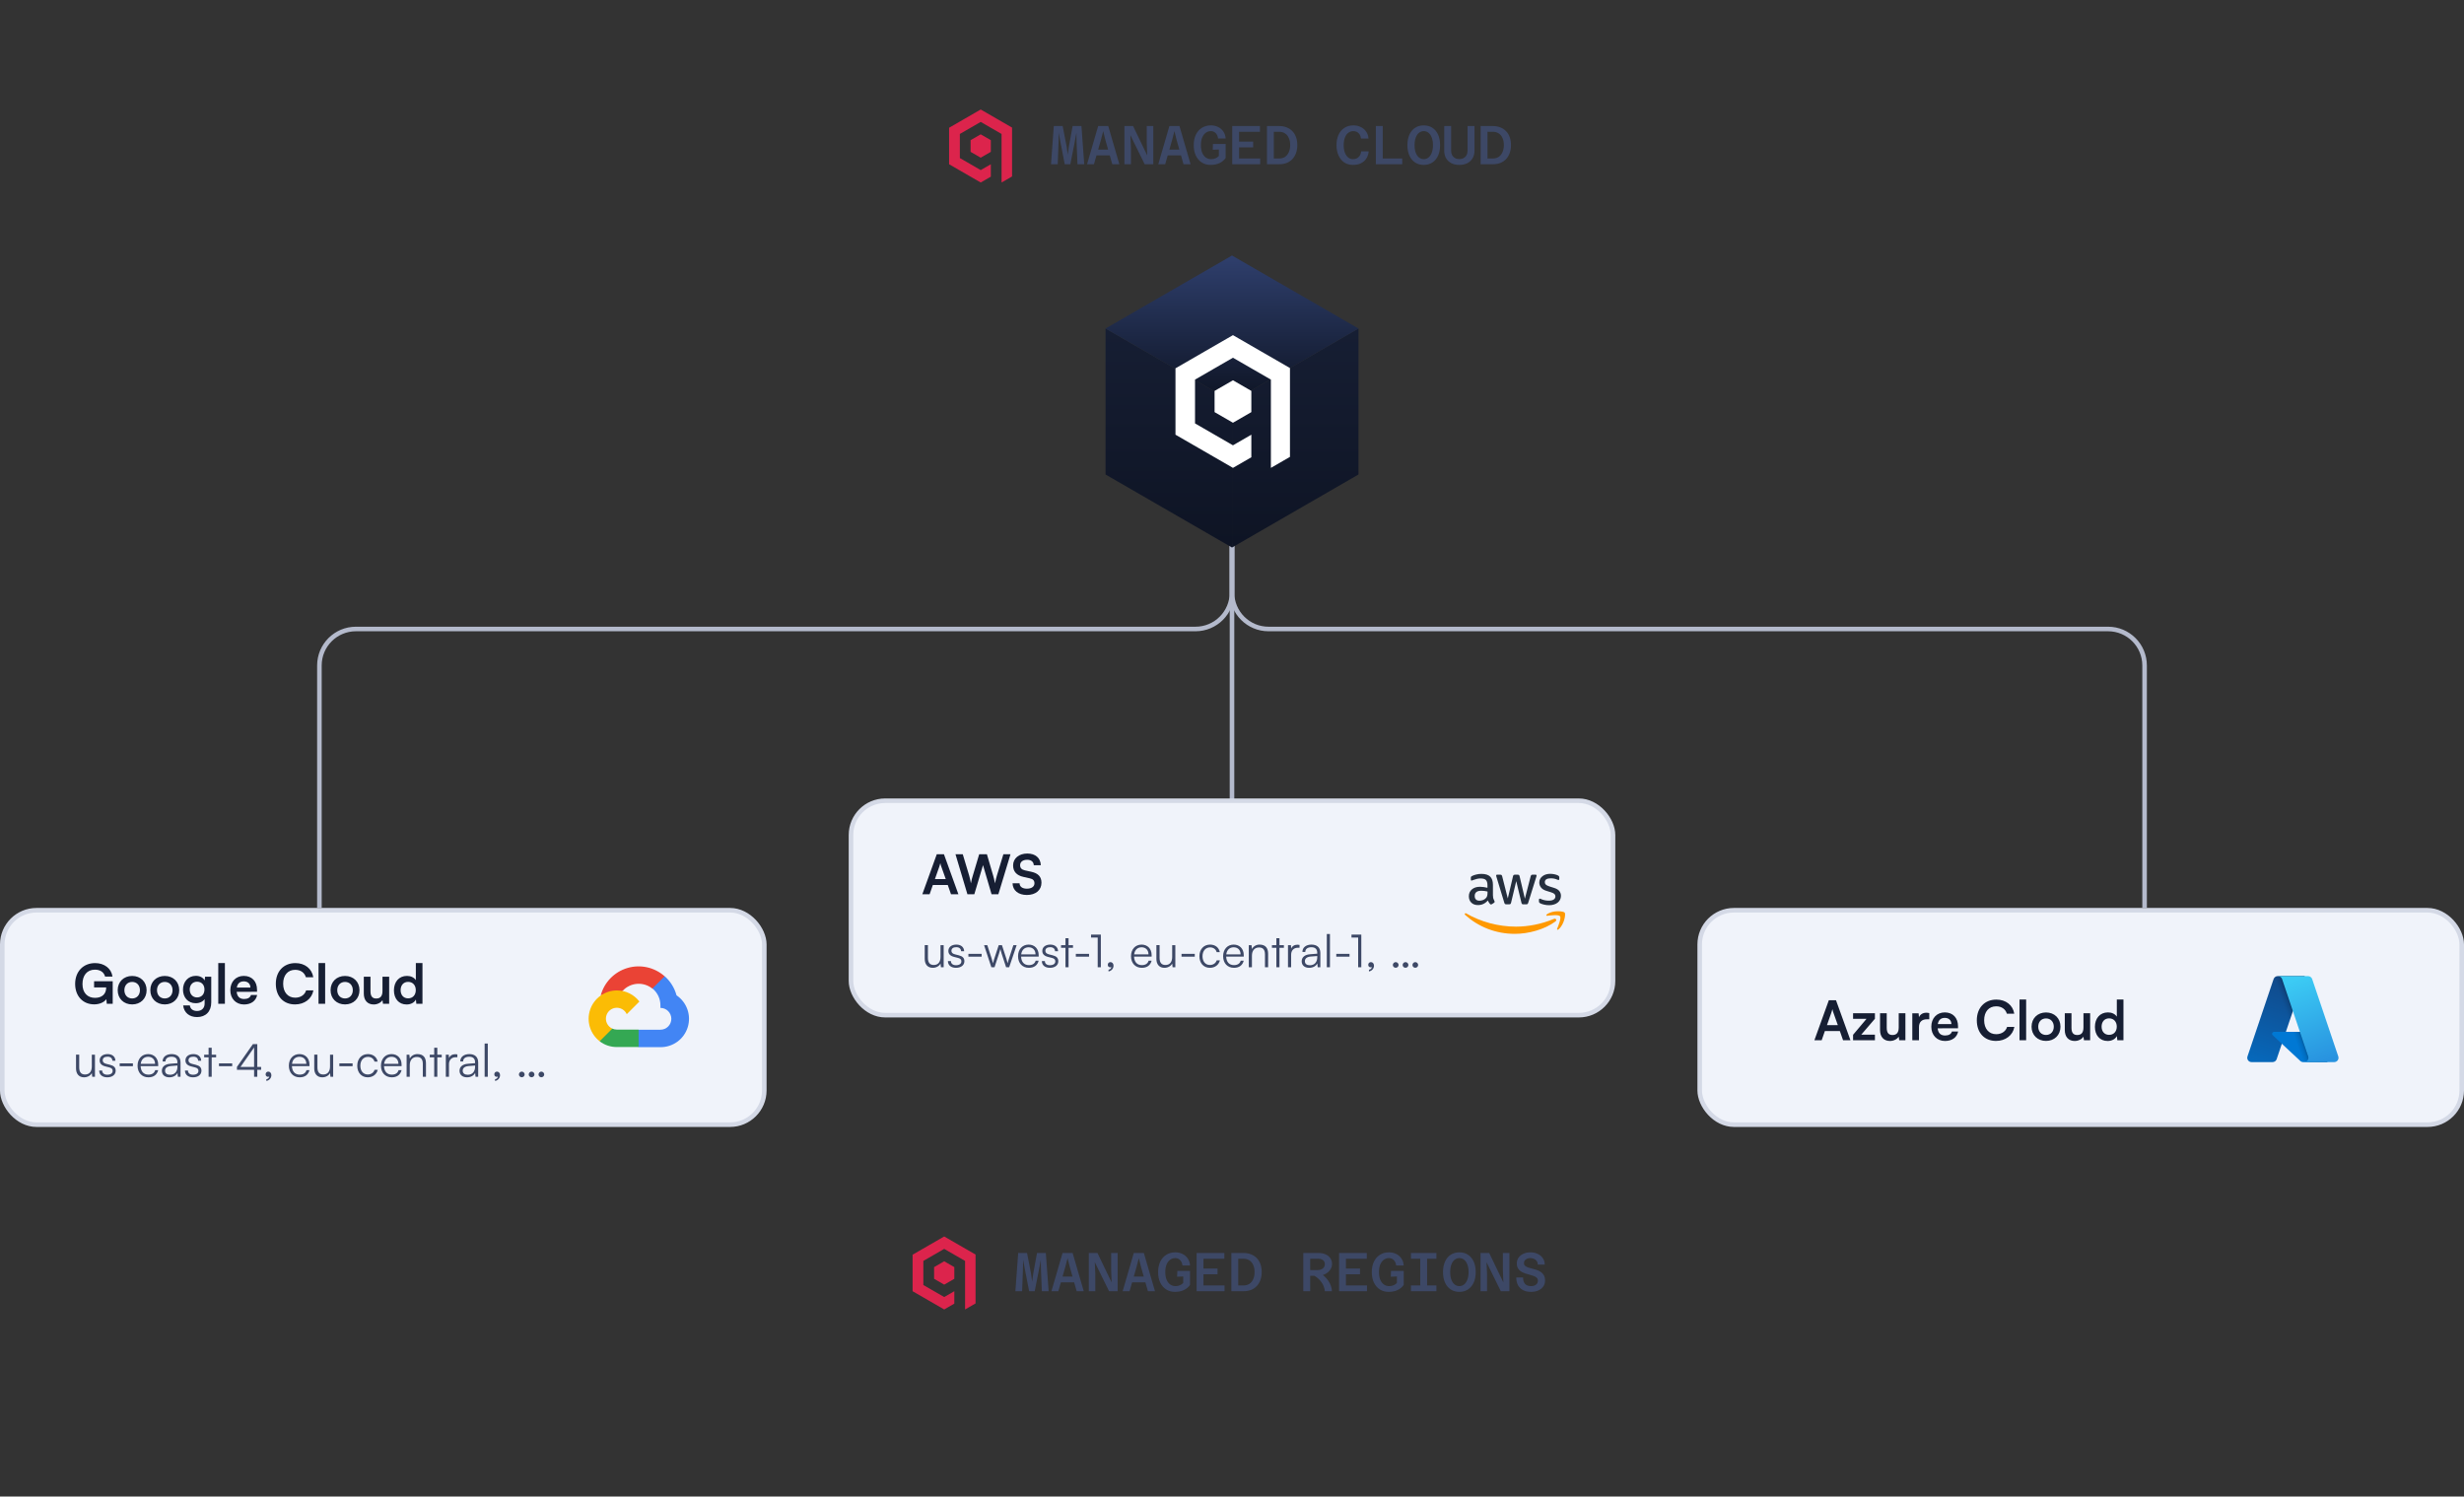
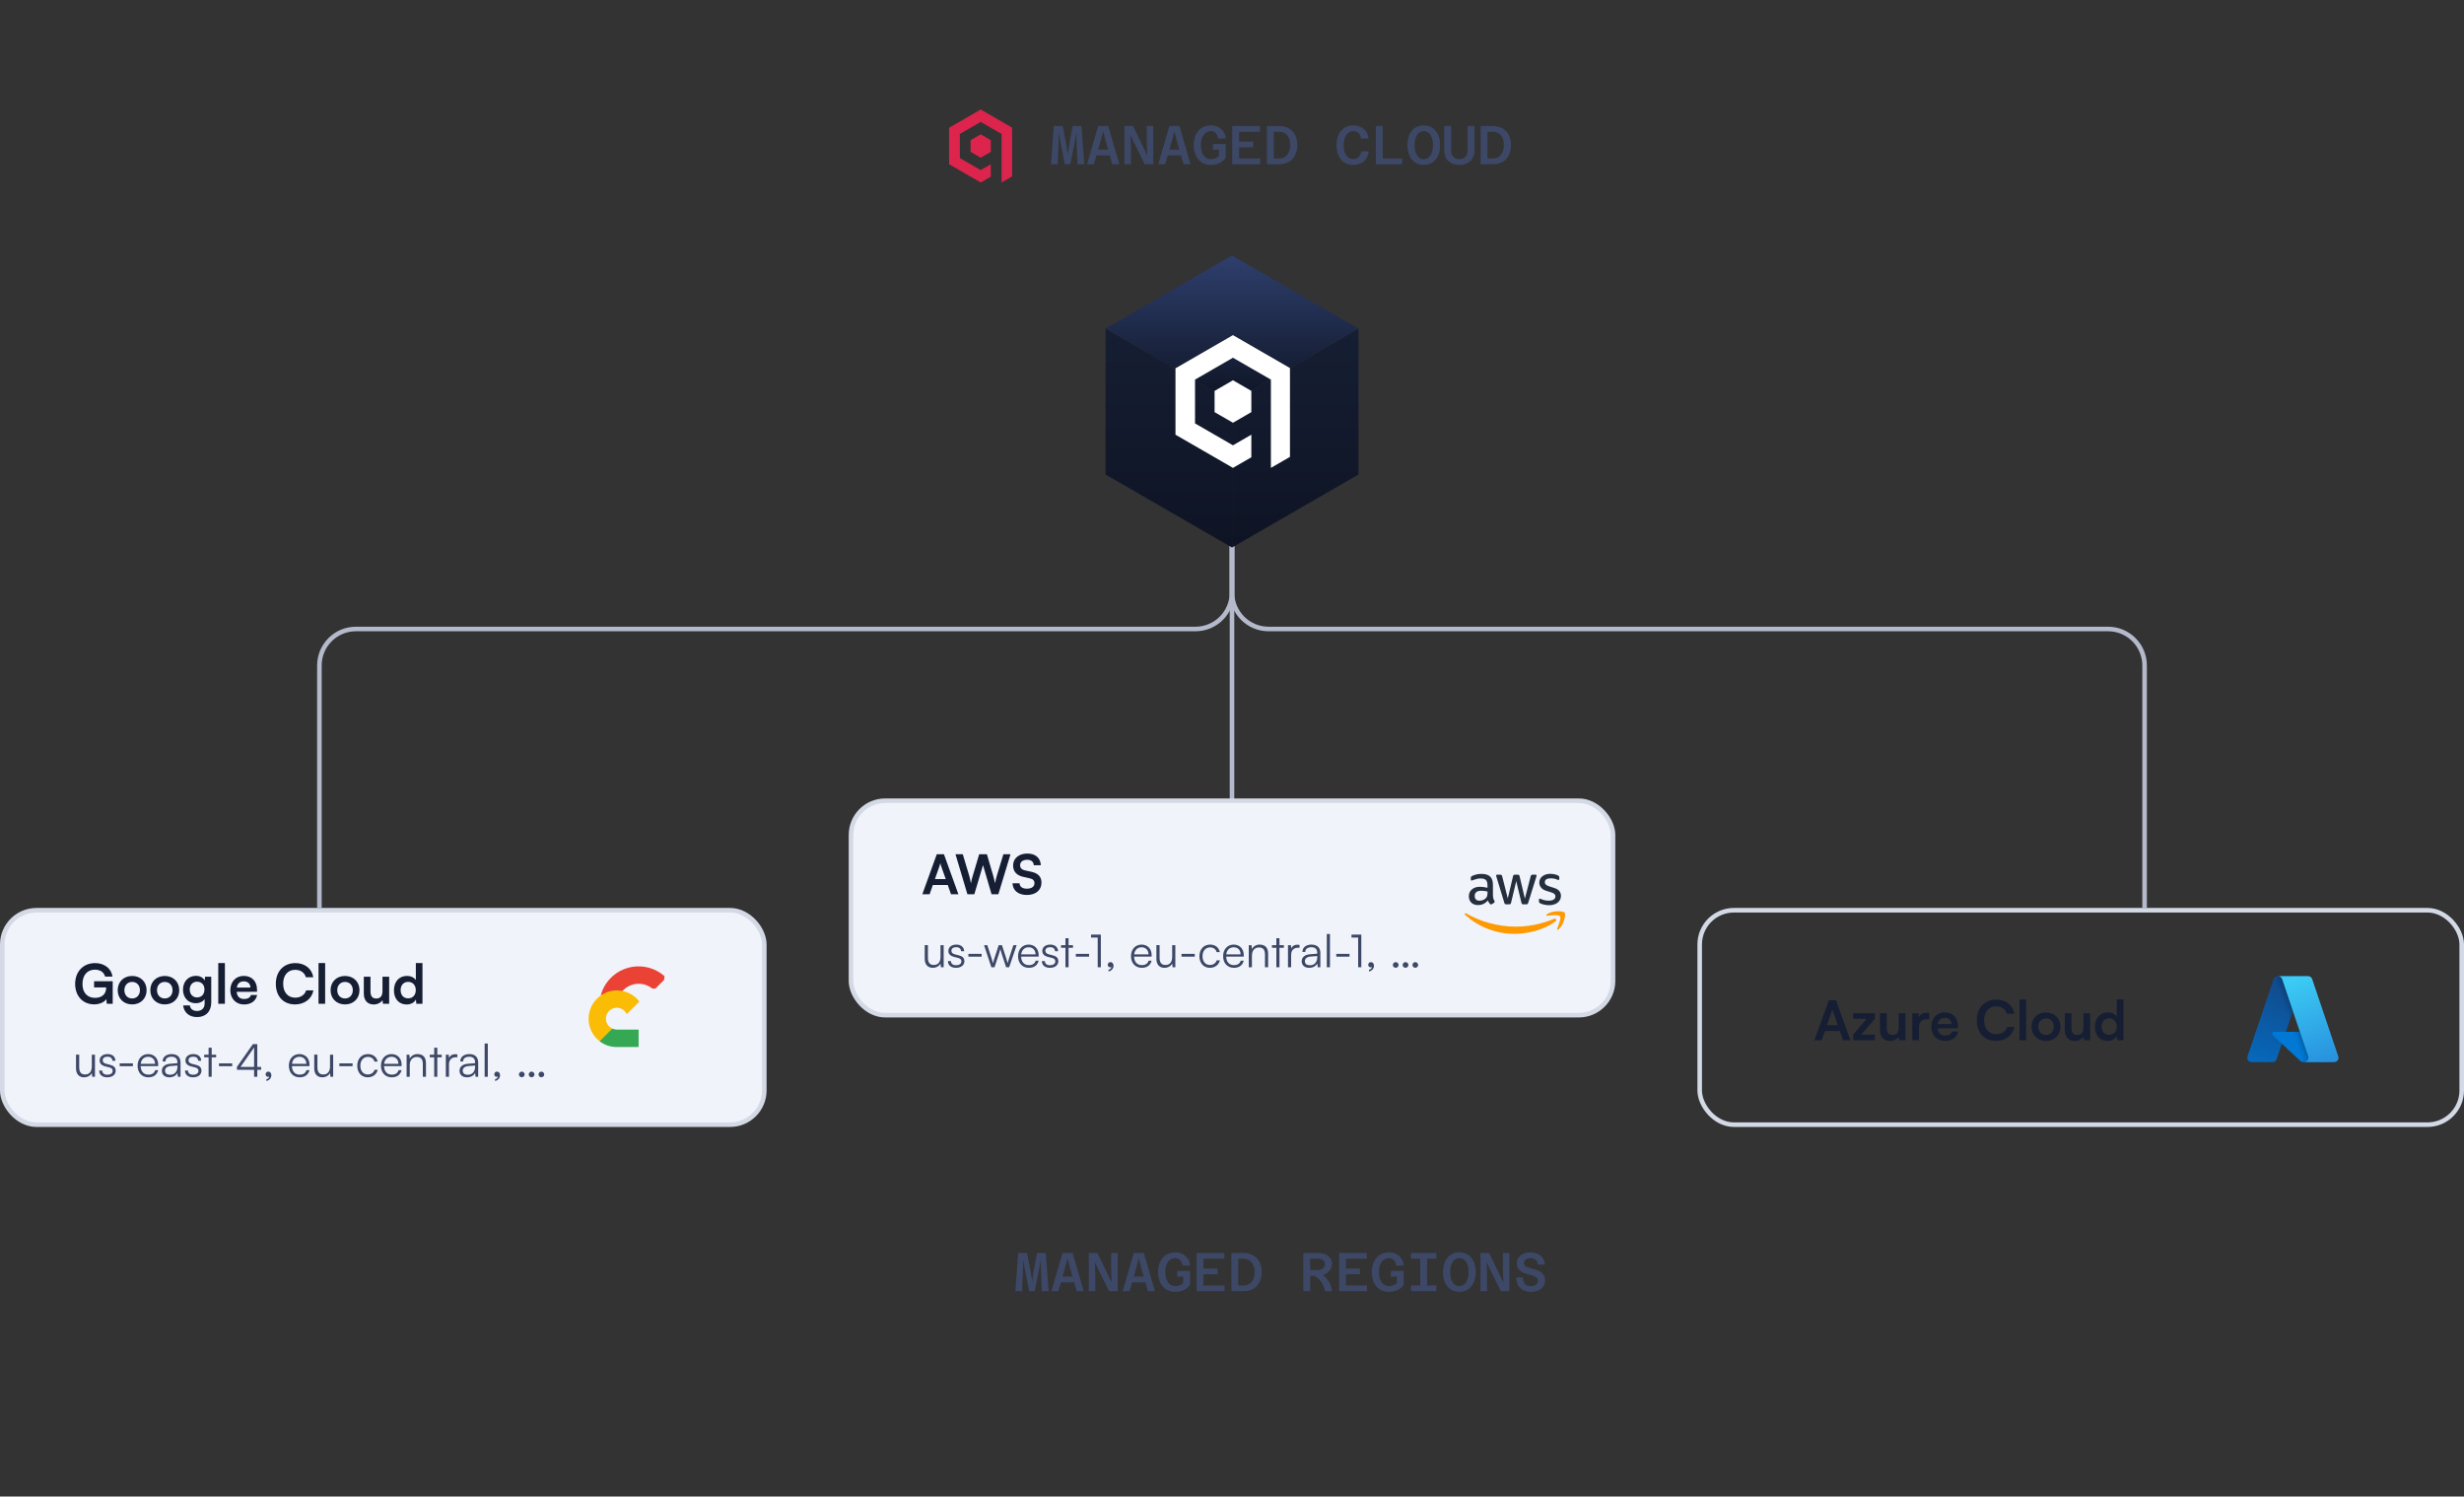
<svg xmlns="http://www.w3.org/2000/svg" width="540" height="328" viewBox="0 0 540 328" fill="none">
  <rect x="0" y="0" width="540" height="328" fill="#333333" stroke="none" />
  <path d="M270 119V129.858C270 134.276 266.418 137.858 262 137.858H78C73.582 137.858 70 141.439 70 145.858V199" stroke="#B4BACC" />
  <path d="M270 119L270 199" stroke="#B4BACC" />
  <path d="M270 119V129.858C270 134.276 273.582 137.858 278 137.858H462C466.418 137.858 470 141.439 470 145.858V199" stroke="#B4BACC" />
  <g clip-path="url(#clip0_1319_5459)">
    <path fill-rule="evenodd" clip-rule="evenodd" d="M213.855 275L213.856 275L210.392 273L206.928 271L203.464 273L200 275L200 275V283L203.464 285L206.928 287V287L209.145 285.721L209.145 285.721L209.145 285.721V283L206.928 284.28L204.642 282.96L202.356 281.64V276.361L204.642 275.041L206.928 273.721L209.214 275.041L211.501 276.361V287L211.5 287L211.501 287.001L213.857 285.641V275.001L213.855 275ZM206.928 281.56L209.145 280.28V277.721L206.928 276.441L204.712 277.721V280.28L206.928 281.56Z" fill="#DC244C" />
  </g>
  <path d="M222.529 283L223.141 274.624H225.085L225.949 279.088L226.201 280.912L226.453 279.088L227.269 274.624H229.201L229.813 283H228.325L228.133 278.116L228.097 276.112L227.725 278.116L226.765 283H225.541L224.593 278.116L224.233 276.1L224.185 278.116L224.005 283H222.529ZM231.677 281.056V279.796H236.429V281.056H231.677ZM232.865 274.624H235.073L237.509 283H235.961L234.461 277.72L233.969 275.752L233.453 277.732L231.941 283H230.429L232.865 274.624ZM238.618 283V274.624H240.514L243.622 281.08L243.514 278.344V274.624H244.942V283H243.058L239.926 276.628L240.046 279.28V283H238.618ZM247.287 281.056V279.796H252.039V281.056H247.287ZM248.475 274.624H250.683L253.119 283H251.571L250.071 277.72L249.579 275.752L249.063 277.732L247.551 283H246.039L248.475 274.624ZM257.491 283.144C256.755 283.144 256.111 282.964 255.559 282.604C255.007 282.244 254.575 281.74 254.263 281.092C253.959 280.444 253.807 279.684 253.807 278.812C253.807 277.948 253.959 277.192 254.263 276.544C254.575 275.896 255.011 275.392 255.571 275.032C256.139 274.664 256.807 274.48 257.575 274.48C258.143 274.48 258.663 274.596 259.135 274.828C259.607 275.052 259.991 275.38 260.287 275.812C260.591 276.236 260.763 276.752 260.803 277.36H259.147C259.091 276.88 258.923 276.492 258.643 276.196C258.363 275.892 257.995 275.74 257.539 275.74C257.131 275.74 256.763 275.864 256.435 276.112C256.107 276.352 255.847 276.7 255.655 277.156C255.471 277.612 255.379 278.164 255.379 278.812C255.379 279.468 255.475 280.028 255.667 280.492C255.867 280.948 256.135 281.296 256.471 281.536C256.807 281.768 257.191 281.884 257.623 281.884C257.991 281.884 258.315 281.82 258.595 281.692C258.875 281.564 259.115 281.396 259.315 281.188V279.772L257.971 279.82L258.019 278.548H260.803V281.62C260.467 282.1 260.019 282.476 259.459 282.748C258.899 283.012 258.243 283.144 257.491 283.144ZM262.248 283V274.624H268.32V275.884H263.748V278.032H266.832V279.292H263.748V281.74H268.368V283H262.248ZM269.861 283V274.624H272.513C273.137 274.624 273.693 274.724 274.181 274.924C274.677 275.116 275.097 275.396 275.441 275.764C275.785 276.124 276.049 276.56 276.233 277.072C276.417 277.584 276.509 278.156 276.509 278.788C276.509 279.428 276.417 280.008 276.233 280.528C276.049 281.04 275.785 281.484 275.441 281.86C275.097 282.228 274.677 282.512 274.181 282.712C273.693 282.904 273.137 283 272.513 283H269.861ZM271.361 281.74H272.513C273.025 281.74 273.461 281.62 273.821 281.38C274.181 281.132 274.457 280.788 274.649 280.348C274.849 279.9 274.949 279.38 274.949 278.788C274.949 278.196 274.849 277.684 274.649 277.252C274.457 276.812 274.181 276.476 273.821 276.244C273.461 276.004 273.025 275.884 272.513 275.884H271.361V281.74ZM286.706 279.616V278.368H288.758C289.07 278.368 289.346 278.316 289.586 278.212C289.826 278.1 290.014 277.948 290.15 277.756C290.286 277.556 290.354 277.328 290.354 277.072C290.354 276.824 290.294 276.612 290.174 276.436C290.054 276.26 289.89 276.124 289.682 276.028C289.474 275.932 289.238 275.884 288.974 275.884H286.706V274.624H288.974C289.542 274.624 290.046 274.72 290.486 274.912C290.934 275.104 291.286 275.384 291.542 275.752C291.798 276.112 291.926 276.552 291.926 277.072C291.926 277.392 291.85 277.704 291.698 278.008C291.546 278.312 291.33 278.588 291.05 278.836C290.77 279.076 290.43 279.268 290.03 279.412C289.63 279.548 289.178 279.616 288.674 279.616H286.706ZM285.626 283V274.624H287.138V283H285.626ZM290.354 283C290.322 282.632 290.234 282.268 290.09 281.908C289.946 281.54 289.742 281.188 289.478 280.852C289.222 280.516 288.906 280.208 288.53 279.928C288.154 279.64 287.714 279.392 287.21 279.184L288.89 278.824C289.394 279.08 289.83 279.368 290.198 279.688C290.566 280.008 290.87 280.352 291.11 280.72C291.358 281.08 291.546 281.456 291.674 281.848C291.802 282.232 291.878 282.616 291.902 283H290.354ZM293.467 283V274.624H299.539V275.884H294.967V278.032H298.051V279.292H294.967V281.74H299.587V283H293.467ZM304.32 283.144C303.584 283.144 302.94 282.964 302.388 282.604C301.836 282.244 301.404 281.74 301.092 281.092C300.788 280.444 300.636 279.684 300.636 278.812C300.636 277.948 300.788 277.192 301.092 276.544C301.404 275.896 301.84 275.392 302.4 275.032C302.968 274.664 303.636 274.48 304.404 274.48C304.972 274.48 305.492 274.596 305.964 274.828C306.436 275.052 306.82 275.38 307.116 275.812C307.42 276.236 307.592 276.752 307.632 277.36H305.976C305.92 276.88 305.752 276.492 305.472 276.196C305.192 275.892 304.824 275.74 304.368 275.74C303.96 275.74 303.592 275.864 303.264 276.112C302.936 276.352 302.676 276.7 302.484 277.156C302.3 277.612 302.208 278.164 302.208 278.812C302.208 279.468 302.304 280.028 302.496 280.492C302.696 280.948 302.964 281.296 303.3 281.536C303.636 281.768 304.02 281.884 304.452 281.884C304.82 281.884 305.144 281.82 305.424 281.692C305.704 281.564 305.944 281.396 306.144 281.188V279.772L304.8 279.82L304.848 278.548H307.632V281.62C307.296 282.1 306.848 282.476 306.288 282.748C305.728 283.012 305.072 283.144 304.32 283.144ZM311.26 283V274.624H312.76V283H311.26ZM309.22 274.624H314.8V275.884H309.22V274.624ZM309.22 281.74H314.8V283H309.22V281.74ZM319.833 283.144C319.113 283.144 318.481 282.968 317.937 282.616C317.401 282.264 316.985 281.764 316.689 281.116C316.393 280.468 316.245 279.7 316.245 278.812C316.245 277.924 316.393 277.156 316.689 276.508C316.985 275.852 317.401 275.352 317.937 275.008C318.481 274.656 319.113 274.48 319.833 274.48C320.553 274.48 321.181 274.656 321.717 275.008C322.253 275.352 322.669 275.848 322.965 276.496C323.261 277.144 323.409 277.916 323.409 278.812C323.409 279.7 323.261 280.468 322.965 281.116C322.669 281.764 322.253 282.264 321.717 282.616C321.181 282.968 320.553 283.144 319.833 283.144ZM319.833 281.884C320.225 281.884 320.573 281.76 320.877 281.512C321.181 281.264 321.417 280.912 321.585 280.456C321.761 279.992 321.849 279.444 321.849 278.812C321.849 278.172 321.761 277.624 321.585 277.168C321.417 276.704 321.181 276.352 320.877 276.112C320.573 275.864 320.225 275.74 319.833 275.74C319.441 275.74 319.089 275.864 318.777 276.112C318.473 276.36 318.237 276.716 318.069 277.18C317.901 277.636 317.817 278.18 317.817 278.812C317.817 279.444 317.901 279.992 318.069 280.456C318.237 280.912 318.473 281.264 318.777 281.512C319.089 281.76 319.441 281.884 319.833 281.884ZM324.47 283V274.624H326.366L329.474 281.08L329.366 278.344V274.624H330.794V283H328.91L325.778 276.628L325.898 279.28V283H324.47ZM335.526 283.144C334.862 283.144 334.286 283.02 333.798 282.772C333.318 282.516 332.946 282.156 332.682 281.692C332.426 281.22 332.298 280.656 332.298 280H333.786C333.786 280.608 333.934 281.076 334.23 281.404C334.534 281.724 334.962 281.884 335.514 281.884C335.978 281.884 336.346 281.78 336.618 281.572C336.898 281.364 337.038 281.072 337.038 280.696C337.038 280.424 336.954 280.212 336.786 280.06C336.626 279.9 336.406 279.768 336.126 279.664C335.854 279.56 335.554 279.468 335.226 279.388C334.898 279.3 334.57 279.204 334.242 279.1C333.914 278.988 333.61 278.844 333.33 278.668C333.058 278.492 332.838 278.264 332.67 277.984C332.502 277.696 332.418 277.332 332.418 276.892C332.418 276.428 332.542 276.016 332.79 275.656C333.038 275.296 333.386 275.012 333.834 274.804C334.282 274.588 334.806 274.48 335.406 274.48C335.982 274.48 336.502 274.588 336.966 274.804C337.438 275.02 337.814 275.328 338.094 275.728C338.382 276.12 338.53 276.6 338.538 277.168H337.026C337.018 276.864 336.938 276.608 336.786 276.4C336.642 276.184 336.446 276.02 336.198 275.908C335.958 275.796 335.694 275.74 335.406 275.74C334.998 275.74 334.658 275.84 334.386 276.04C334.122 276.232 333.99 276.504 333.99 276.856C333.99 277.104 334.074 277.3 334.242 277.444C334.41 277.588 334.63 277.708 334.902 277.804C335.182 277.892 335.486 277.976 335.814 278.056C336.142 278.136 336.466 278.232 336.786 278.344C337.114 278.448 337.414 278.596 337.686 278.788C337.966 278.972 338.19 279.216 338.358 279.52C338.526 279.824 338.61 280.212 338.61 280.684C338.61 281.18 338.474 281.612 338.202 281.98C337.938 282.348 337.574 282.636 337.11 282.844C336.646 283.044 336.118 283.144 335.526 283.144Z" fill="#3D4866" />
  <rect x="0.5" y="199.5" width="167" height="47" rx="7.5" fill="#F0F3FA" />
  <rect x="0.5" y="199.5" width="167" height="47" rx="7.5" stroke="#D4D9E6" />
  <path d="M20.812 212.524C19.072 212.524 18.076 213.784 18.076 215.68C18.076 217.636 19.204 218.704 20.824 218.704C22.348 218.704 23.272 217.864 23.272 216.46V216.424H20.62V215.068H24.7V220H23.404L23.308 218.992C22.828 219.664 21.832 220.132 20.644 220.132C18.184 220.132 16.468 218.344 16.468 215.644C16.468 212.98 18.208 211.084 20.848 211.084C22.852 211.084 24.4 212.248 24.652 214.036H23.032C22.756 213.004 21.868 212.524 20.812 212.524ZM25.795 217.024C25.795 215.176 27.127 213.904 28.963 213.904C30.799 213.904 32.131 215.176 32.131 217.024C32.131 218.872 30.799 220.144 28.963 220.144C27.127 220.144 25.795 218.872 25.795 217.024ZM27.259 217.024C27.259 218.104 27.955 218.836 28.963 218.836C29.971 218.836 30.667 218.104 30.667 217.024C30.667 215.944 29.971 215.212 28.963 215.212C27.955 215.212 27.259 215.944 27.259 217.024ZM32.943 217.024C32.943 215.176 34.275 213.904 36.111 213.904C37.947 213.904 39.279 215.176 39.279 217.024C39.279 218.872 37.947 220.144 36.111 220.144C34.275 220.144 32.943 218.872 32.943 217.024ZM34.407 217.024C34.407 218.104 35.103 218.836 36.111 218.836C37.119 218.836 37.815 218.104 37.815 217.024C37.815 215.944 37.119 215.212 36.111 215.212C35.103 215.212 34.407 215.944 34.407 217.024ZM40.104 216.904C40.104 215.176 41.232 213.88 42.924 213.88C43.812 213.88 44.508 214.252 44.856 214.888L44.94 214.072H46.296V219.7C46.296 221.68 45.108 222.916 43.188 222.916C41.484 222.916 40.32 221.944 40.14 220.36H41.604C41.7 221.128 42.288 221.584 43.188 221.584C44.196 221.584 44.844 220.948 44.844 219.964V218.98C44.472 219.532 43.74 219.88 42.888 219.88C41.208 219.88 40.104 218.62 40.104 216.904ZM41.58 216.868C41.58 217.864 42.216 218.608 43.176 218.608C44.184 218.608 44.808 217.9 44.808 216.868C44.808 215.86 44.196 215.164 43.176 215.164C42.204 215.164 41.58 215.896 41.58 216.868ZM49.287 220H47.835V211.072H49.287V220ZM53.474 220.156C51.71 220.156 50.474 218.872 50.474 217.036C50.474 215.176 51.686 213.892 53.426 213.892C55.202 213.892 56.33 215.08 56.33 216.928V217.372L51.866 217.384C51.974 218.428 52.526 218.956 53.498 218.956C54.302 218.956 54.83 218.644 54.998 218.08H56.354C56.102 219.376 55.022 220.156 53.474 220.156ZM53.438 215.092C52.574 215.092 52.046 215.56 51.902 216.448H54.878C54.878 215.632 54.314 215.092 53.438 215.092ZM64.66 220.144C62.105 220.144 60.449 218.368 60.449 215.62C60.449 212.896 62.164 211.084 64.733 211.084C66.808 211.084 68.356 212.296 68.656 214.18H67.037C66.737 213.16 65.861 212.56 64.697 212.56C63.077 212.56 62.056 213.736 62.056 215.608C62.056 217.468 63.089 218.668 64.697 218.668C65.885 218.668 66.796 218.044 67.085 217.072H68.68C68.344 218.92 66.737 220.144 64.66 220.144ZM71.259 220H69.807V211.072H71.259V220ZM72.447 217.024C72.447 215.176 73.779 213.904 75.615 213.904C77.451 213.904 78.783 215.176 78.783 217.024C78.783 218.872 77.451 220.144 75.615 220.144C73.779 220.144 72.447 218.872 72.447 217.024ZM73.911 217.024C73.911 218.104 74.607 218.836 75.615 218.836C76.623 218.836 77.319 218.104 77.319 217.024C77.319 215.944 76.623 215.212 75.615 215.212C74.607 215.212 73.911 215.944 73.911 217.024ZM83.823 214.072H85.287V220H83.931L83.823 219.208C83.463 219.772 82.695 220.156 81.903 220.156C80.535 220.156 79.731 219.232 79.731 217.78V214.072H81.195V217.264C81.195 218.392 81.639 218.848 82.455 218.848C83.379 218.848 83.823 218.308 83.823 217.18V214.072ZM89.118 220.156C87.402 220.156 86.334 218.896 86.334 217.06C86.334 215.212 87.414 213.892 89.202 213.892C90.03 213.892 90.762 214.24 91.134 214.828V211.072H92.586V220H91.242L91.146 219.076C90.786 219.76 90.018 220.156 89.118 220.156ZM89.442 218.812C90.462 218.812 91.122 218.08 91.122 217.012C91.122 215.944 90.462 215.2 89.442 215.2C88.422 215.2 87.798 215.956 87.798 217.012C87.798 218.068 88.422 218.812 89.442 218.812Z" fill="#161E33" />
  <path d="M20.12 231.16H20.81V236H20.21L20.12 235.18C19.85 235.74 19.18 236.12 18.42 236.12C17.28 236.12 16.66 235.34 16.66 234.16V231.15H17.36V233.94C17.36 235.09 17.87 235.5 18.64 235.5C19.57 235.5 20.12 234.88 20.12 233.73V231.16ZM21.74 234.64H22.4C22.4 235.2 22.82 235.55 23.5 235.55C24.25 235.55 24.69 235.23 24.69 234.71C24.69 234.31 24.49 234.08 23.92 233.94L23.09 233.73C22.25 233.52 21.84 233.08 21.84 232.42C21.84 231.57 22.55 231.03 23.59 231.03C24.61 231.03 25.27 231.59 25.3 232.49H24.63C24.61 231.93 24.22 231.6 23.57 231.6C22.89 231.6 22.51 231.89 22.51 232.41C22.51 232.78 22.77 233.04 23.3 233.17L24.13 233.38C24.97 233.59 25.35 233.98 25.35 234.68C25.35 235.55 24.61 236.12 23.51 236.12C22.42 236.12 21.74 235.54 21.74 234.64ZM26.23 233.68V233.06H29.13V233.68H26.23ZM32.52 236.12C31.099 236.12 30.149 235.1 30.149 233.58C30.149 232.07 31.09 231.03 32.469 231.03C33.779 231.03 34.669 231.96 34.669 233.33V233.67H30.82C30.869 234.85 31.489 235.53 32.529 235.53C33.319 235.53 33.83 235.19 34.01 234.55H34.669C34.41 235.57 33.66 236.12 32.52 236.12ZM32.469 231.62C31.559 231.62 30.959 232.22 30.84 233.17H33.98C33.98 232.24 33.38 231.62 32.469 231.62ZM37.114 236.12C36.084 236.12 35.474 235.54 35.474 234.69C35.474 233.8 36.154 233.24 37.284 233.15L38.884 233.02V232.86C38.884 231.91 38.314 231.61 37.604 231.61C36.764 231.61 36.264 231.99 36.264 232.64H35.634C35.634 231.66 36.434 231.03 37.624 231.03C38.744 231.03 39.564 231.59 39.564 232.87V236H38.984L38.894 235.15C38.594 235.76 37.934 236.12 37.114 236.12ZM37.274 235.56C38.294 235.56 38.884 234.85 38.884 233.8V233.54L37.454 233.65C36.544 233.73 36.174 234.13 36.174 234.67C36.174 235.26 36.614 235.56 37.274 235.56ZM40.538 234.64H41.199C41.199 235.2 41.618 235.55 42.298 235.55C43.048 235.55 43.489 235.23 43.489 234.71C43.489 234.31 43.288 234.08 42.718 233.94L41.889 233.73C41.048 233.52 40.639 233.08 40.639 232.42C40.639 231.57 41.349 231.03 42.389 231.03C43.408 231.03 44.069 231.59 44.099 232.49H43.428C43.408 231.93 43.019 231.6 42.368 231.6C41.688 231.6 41.309 231.89 41.309 232.41C41.309 232.78 41.569 233.04 42.099 233.17L42.928 233.38C43.769 233.59 44.148 233.98 44.148 234.68C44.148 235.55 43.408 236.12 42.309 236.12C41.218 236.12 40.538 235.54 40.538 234.64ZM46.395 236H45.715V231.74H44.745V231.16H45.715V229.63H46.395V231.16H47.364V231.74H46.395V236ZM47.988 233.68V233.06H50.888V233.68H47.988ZM57.227 234.48H56.387V236H55.687V234.48H51.927V233.84L55.427 228.84H56.387V233.84H57.227V234.48ZM52.707 233.84H55.687V229.58L52.707 233.84ZM59.473 235.66C59.473 236.28 58.993 236.82 58.373 236.91V236.54C58.733 236.48 58.993 236.22 58.993 235.94C58.933 235.98 58.853 236.01 58.733 236.01C58.453 236.01 58.213 235.81 58.213 235.47C58.213 235.12 58.453 234.87 58.803 234.87C59.163 234.87 59.473 235.16 59.473 235.66ZM65.674 236.12C64.254 236.12 63.304 235.1 63.304 233.58C63.304 232.07 64.244 231.03 65.624 231.03C66.934 231.03 67.824 231.96 67.824 233.33V233.67H63.974C64.024 234.85 64.644 235.53 65.684 235.53C66.474 235.53 66.984 235.19 67.164 234.55H67.824C67.564 235.57 66.814 236.12 65.674 236.12ZM65.624 231.62C64.714 231.62 64.114 232.22 63.994 233.17H67.134C67.134 232.24 66.534 231.62 65.624 231.62ZM72.327 231.16H73.017V236H72.417L72.327 235.18C72.057 235.74 71.387 236.12 70.627 236.12C69.487 236.12 68.867 235.34 68.867 234.16V231.15H69.567V233.94C69.567 235.09 70.077 235.5 70.847 235.5C71.777 235.5 72.327 234.88 72.327 233.73V231.16ZM74.374 233.68V233.06H77.274V233.68H74.374ZM78.294 233.59C78.294 232.07 79.224 231.03 80.634 231.03C81.754 231.03 82.574 231.68 82.764 232.68H82.074C81.894 232.01 81.314 231.64 80.644 231.64C79.664 231.64 78.974 232.39 78.974 233.58C78.974 234.73 79.614 235.5 80.594 235.5C81.314 235.5 81.894 235.1 82.084 234.48H82.784C82.554 235.47 81.694 236.12 80.594 236.12C79.224 236.12 78.294 235.11 78.294 233.59ZM85.859 236.12C84.439 236.12 83.489 235.1 83.489 233.58C83.489 232.07 84.429 231.03 85.809 231.03C87.119 231.03 88.009 231.96 88.009 233.33V233.67H84.159C84.209 234.85 84.829 235.53 85.869 235.53C86.659 235.53 87.169 235.19 87.349 234.55H88.009C87.749 235.57 86.999 236.12 85.859 236.12ZM85.809 231.62C84.899 231.62 84.299 232.22 84.179 233.17H87.319C87.319 232.24 86.719 231.62 85.809 231.62ZM89.803 236H89.113V231.16H89.713L89.813 232C90.133 231.38 90.773 231.03 91.473 231.03C92.803 231.03 93.353 231.82 93.353 233.04V236H92.663V233.19C92.663 232.06 92.153 231.66 91.353 231.66C90.363 231.66 89.803 232.38 89.803 233.47V236ZM95.838 236H95.158V231.74H94.188V231.16H95.158V229.63H95.838V231.16H96.808V231.74H95.838V236ZM100.236 231.1V231.72H99.856C98.966 231.72 98.396 232.32 98.396 233.24V236H97.706V231.16H98.356L98.406 231.91C98.596 231.39 99.106 231.05 99.786 231.05C99.936 231.05 100.066 231.06 100.236 231.1ZM102.348 236.12C101.318 236.12 100.708 235.54 100.708 234.69C100.708 233.8 101.388 233.24 102.518 233.15L104.118 233.02V232.86C104.118 231.91 103.548 231.61 102.838 231.61C101.998 231.61 101.498 231.99 101.498 232.64H100.868C100.868 231.66 101.668 231.03 102.858 231.03C103.978 231.03 104.798 231.59 104.798 232.87V236H104.218L104.128 235.15C103.828 235.76 103.168 236.12 102.348 236.12ZM102.508 235.56C103.528 235.56 104.118 234.85 104.118 233.8V233.54L102.688 233.65C101.778 233.73 101.408 234.13 101.408 234.67C101.408 235.26 101.848 235.56 102.508 235.56ZM106.903 236H106.213V228.71H106.903V236ZM109.59 235.66C109.59 236.28 109.11 236.82 108.49 236.91V236.54C108.85 236.48 109.11 236.22 109.11 235.94C109.05 235.98 108.97 236.01 108.85 236.01C108.57 236.01 108.33 235.81 108.33 235.47C108.33 235.12 108.57 234.87 108.92 234.87C109.28 234.87 109.59 235.16 109.59 235.66ZM114.351 236.11C114.011 236.11 113.721 235.83 113.721 235.5C113.721 235.16 114.011 234.87 114.351 234.87C114.691 234.87 114.981 235.16 114.981 235.5C114.981 235.83 114.691 236.11 114.351 236.11ZM116.501 236.11C116.151 236.11 115.871 235.83 115.871 235.5C115.871 235.16 116.151 234.87 116.501 234.87C116.841 234.87 117.131 235.16 117.131 235.5C117.131 235.83 116.841 236.11 116.501 236.11ZM118.641 236.11C118.301 236.11 118.021 235.83 118.021 235.5C118.021 235.16 118.301 234.87 118.641 234.87C118.981 234.87 119.271 235.16 119.271 235.5C119.271 235.83 118.981 236.11 118.641 236.11Z" fill="#3D4866" />
  <path d="M142.961 216.68H143.632L145.544 214.768L145.638 213.956C144.542 212.989 143.219 212.317 141.791 212.004C140.364 211.691 138.88 211.747 137.481 212.167C136.081 212.587 134.812 213.357 133.792 214.403C132.773 215.45 132.037 216.739 131.654 218.15C131.867 218.062 132.103 218.048 132.325 218.109L136.15 217.479C136.15 217.479 136.345 217.157 136.445 217.177C137.265 216.277 138.397 215.724 139.611 215.632C140.825 215.539 142.028 215.915 142.974 216.68H142.961Z" fill="#EA4335" />
-   <path d="M148.268 218.15C147.828 216.531 146.926 215.076 145.671 213.963L142.987 216.647C143.546 217.104 143.995 217.682 144.298 218.337C144.601 218.993 144.752 219.709 144.738 220.431V220.907C145.052 220.907 145.363 220.969 145.652 221.089C145.942 221.209 146.206 221.385 146.427 221.607C146.649 221.829 146.825 222.092 146.945 222.382C147.065 222.672 147.127 222.982 147.127 223.296C147.127 223.61 147.065 223.92 146.945 224.21C146.825 224.5 146.649 224.763 146.427 224.985C146.206 225.207 145.942 225.383 145.652 225.503C145.363 225.623 145.052 225.685 144.738 225.685H139.961L139.484 226.168V229.033L139.961 229.509H144.738C146.072 229.52 147.374 229.101 148.452 228.314C149.529 227.527 150.325 226.414 150.72 225.14C151.116 223.866 151.091 222.498 150.65 221.239C150.208 219.98 149.373 218.897 148.268 218.15Z" fill="#4285F4" />
  <path d="M135.177 229.483H139.954V225.658H135.177C134.836 225.658 134.5 225.585 134.19 225.443L133.519 225.651L131.594 227.564L131.426 228.235C132.506 229.05 133.823 229.489 135.177 229.483Z" fill="#34A853" />
  <path d="M135.176 217.076C133.882 217.084 132.622 217.496 131.573 218.254C130.524 219.013 129.738 220.08 129.325 221.306C128.912 222.533 128.892 223.858 129.269 225.097C129.645 226.335 130.399 227.425 131.425 228.215L134.197 225.443C133.845 225.284 133.536 225.042 133.298 224.738C133.06 224.433 132.9 224.076 132.83 223.695C132.761 223.315 132.785 222.924 132.9 222.555C133.015 222.186 133.218 221.851 133.491 221.577C133.764 221.304 134.1 221.101 134.469 220.986C134.838 220.871 135.229 220.847 135.609 220.917C135.989 220.986 136.347 221.147 136.651 221.385C136.956 221.623 137.198 221.931 137.357 222.283L140.128 219.512C139.547 218.751 138.797 218.136 137.938 217.713C137.079 217.291 136.134 217.073 135.176 217.076Z" fill="#FBBC05" />
-   <rect x="372.5" y="199.5" width="167" height="47" rx="7.5" fill="#F0F3FA" />
  <rect x="372.5" y="199.5" width="167" height="47" rx="7.5" stroke="#D4D9E6" />
  <path d="M399.228 228H397.632L400.8 219.228H402.372L405.54 228H403.92L403.212 225.972H399.936L399.228 228ZM401.388 221.844L400.392 224.676H402.768L401.76 221.844C401.688 221.616 401.604 221.352 401.58 221.172C401.544 221.34 401.472 221.604 401.388 221.844ZM410.9 228H406.112V226.8L409.064 223.296H406.112V222.072H410.9V223.284L407.9 226.776H410.9V228ZM416.116 222.072H417.58V228H416.224L416.116 227.208C415.756 227.772 414.988 228.156 414.196 228.156C412.828 228.156 412.024 227.232 412.024 225.78V222.072H413.488V225.264C413.488 226.392 413.932 226.848 414.748 226.848C415.672 226.848 416.116 226.308 416.116 225.18V222.072ZM422.812 222.048V223.404H422.272C421.216 223.404 420.556 223.968 420.556 225.12V228H419.092V222.084H420.472L420.556 222.948C420.808 222.36 421.372 221.964 422.164 221.964C422.368 221.964 422.572 221.988 422.812 222.048ZM426.256 228.156C424.492 228.156 423.256 226.872 423.256 225.036C423.256 223.176 424.468 221.892 426.208 221.892C427.984 221.892 429.112 223.08 429.112 224.928V225.372L424.648 225.384C424.756 226.428 425.308 226.956 426.28 226.956C427.084 226.956 427.612 226.644 427.78 226.08H429.136C428.884 227.376 427.804 228.156 426.256 228.156ZM426.22 223.092C425.356 223.092 424.828 223.56 424.684 224.448H427.66C427.66 223.632 427.096 223.092 426.22 223.092ZM437.442 228.144C434.886 228.144 433.23 226.368 433.23 223.62C433.23 220.896 434.946 219.084 437.514 219.084C439.59 219.084 441.138 220.296 441.438 222.18H439.818C439.518 221.16 438.642 220.56 437.478 220.56C435.858 220.56 434.838 221.736 434.838 223.608C434.838 225.468 435.87 226.668 437.478 226.668C438.666 226.668 439.578 226.044 439.866 225.072H441.462C441.126 226.92 439.518 228.144 437.442 228.144ZM444.041 228H442.589V219.072H444.041V228ZM445.228 225.024C445.228 223.176 446.56 221.904 448.396 221.904C450.232 221.904 451.564 223.176 451.564 225.024C451.564 226.872 450.232 228.144 448.396 228.144C446.56 228.144 445.228 226.872 445.228 225.024ZM446.692 225.024C446.692 226.104 447.388 226.836 448.396 226.836C449.404 226.836 450.1 226.104 450.1 225.024C450.1 223.944 449.404 223.212 448.396 223.212C447.388 223.212 446.692 223.944 446.692 225.024ZM456.604 222.072H458.068V228H456.712L456.604 227.208C456.244 227.772 455.476 228.156 454.684 228.156C453.316 228.156 452.512 227.232 452.512 225.78V222.072H453.976V225.264C453.976 226.392 454.42 226.848 455.236 226.848C456.16 226.848 456.604 226.308 456.604 225.18V222.072ZM461.899 228.156C460.183 228.156 459.115 226.896 459.115 225.06C459.115 223.212 460.195 221.892 461.983 221.892C462.811 221.892 463.543 222.24 463.915 222.828V219.072H465.367V228H464.023L463.927 227.076C463.567 227.76 462.799 228.156 461.899 228.156ZM462.223 226.812C463.243 226.812 463.903 226.08 463.903 225.012C463.903 223.944 463.243 223.2 462.223 223.2C461.203 223.2 460.579 223.956 460.579 225.012C460.579 226.068 461.203 226.812 462.223 226.812Z" fill="#161E33" />
  <path d="M499.166 213.942H505.085L498.941 232.145C498.878 232.332 498.758 232.494 498.597 232.609C498.437 232.725 498.244 232.786 498.047 232.787H493.441C493.292 232.787 493.144 232.751 493.011 232.683C492.878 232.614 492.763 232.515 492.676 232.394C492.589 232.272 492.532 232.132 492.509 231.984C492.487 231.836 492.501 231.685 492.548 231.543L498.272 214.584C498.335 214.396 498.456 214.234 498.616 214.119C498.776 214.003 498.969 213.942 499.166 213.942Z" fill="url(#paint0_linear_1319_5459)" />
  <path d="M507.767 226.151H498.382C498.295 226.151 498.21 226.177 498.137 226.226C498.065 226.275 498.01 226.345 497.978 226.426C497.946 226.507 497.939 226.596 497.958 226.681C497.977 226.766 498.022 226.844 498.085 226.903L504.116 232.532C504.292 232.696 504.523 232.787 504.763 232.787H510.077L507.767 226.151Z" fill="#0078D4" />
  <path d="M499.166 213.942C498.967 213.941 498.772 214.004 498.611 214.122C498.449 214.239 498.33 214.406 498.27 214.596L492.555 231.528C492.504 231.67 492.488 231.823 492.509 231.972C492.529 232.122 492.585 232.265 492.672 232.388C492.759 232.512 492.875 232.612 493.009 232.682C493.143 232.751 493.292 232.787 493.444 232.787H498.168C498.344 232.755 498.509 232.678 498.645 232.562C498.781 232.446 498.884 232.296 498.943 232.127L500.083 228.769L504.154 232.566C504.324 232.707 504.538 232.785 504.76 232.787H510.054L507.732 226.151L500.963 226.153L505.106 213.942H499.166Z" fill="url(#paint1_linear_1319_5459)" />
  <path d="M506.726 214.583C506.663 214.396 506.543 214.234 506.383 214.119C506.222 214.004 506.03 213.942 505.833 213.942H499.237C499.434 213.942 499.627 214.004 499.787 214.119C499.947 214.234 500.067 214.396 500.13 214.583L505.854 231.543C505.902 231.685 505.915 231.836 505.893 231.984C505.871 232.132 505.814 232.272 505.727 232.394C505.64 232.516 505.525 232.615 505.392 232.683C505.258 232.751 505.111 232.787 504.961 232.787H511.557C511.707 232.787 511.854 232.751 511.987 232.683C512.121 232.614 512.235 232.515 512.323 232.394C512.41 232.272 512.467 232.132 512.489 231.984C512.511 231.836 512.498 231.685 512.45 231.543L506.726 214.583Z" fill="url(#paint2_linear_1319_5459)" />
  <rect x="186.5" y="175.5" width="167" height="47" rx="7.5" fill="#F0F3FA" />
  <rect x="186.5" y="175.5" width="167" height="47" rx="7.5" stroke="#D4D9E6" />
  <path d="M203.728 196H202.132L205.3 187.228H206.872L210.04 196H208.42L207.712 193.972H204.436L203.728 196ZM205.888 189.844L204.892 192.676H207.268L206.26 189.844C206.188 189.616 206.104 189.352 206.08 189.172C206.044 189.34 205.972 189.604 205.888 189.844ZM212.015 196L209.399 187.228H210.995L212.387 191.86C212.519 192.34 212.651 192.832 212.783 193.6C212.927 192.82 213.059 192.364 213.215 191.86L214.595 187.228H216.287L217.643 191.86C217.787 192.352 217.919 192.856 218.063 193.6C218.231 192.784 218.351 192.316 218.483 191.872L219.899 187.228H221.459L218.795 196H217.307L215.435 189.616L213.527 196H212.015ZM222.027 189.676C222.027 188.14 223.299 187.072 225.147 187.072C226.923 187.072 228.051 188.056 228.099 189.64H226.563C226.527 188.884 225.987 188.44 225.123 188.44C224.175 188.44 223.563 188.896 223.563 189.628C223.563 190.252 223.899 190.6 224.631 190.768L226.011 191.068C227.511 191.392 228.243 192.16 228.243 193.468C228.243 195.1 226.971 196.156 225.039 196.156C223.167 196.156 221.943 195.16 221.907 193.588H223.443C223.455 194.332 224.055 194.776 225.039 194.776C226.059 194.776 226.707 194.332 226.707 193.6C226.707 193.012 226.407 192.664 225.687 192.508L224.295 192.196C222.807 191.872 222.027 191.02 222.027 189.676Z" fill="#161E33" />
  <path d="M206.12 207.16H206.81V212H206.21L206.12 211.18C205.85 211.74 205.18 212.12 204.42 212.12C203.28 212.12 202.66 211.34 202.66 210.16V207.15H203.36V209.94C203.36 211.09 203.87 211.5 204.64 211.5C205.57 211.5 206.12 210.88 206.12 209.73V207.16ZM207.74 210.64H208.4C208.4 211.2 208.82 211.55 209.5 211.55C210.25 211.55 210.69 211.23 210.69 210.71C210.69 210.31 210.49 210.08 209.92 209.94L209.09 209.73C208.25 209.52 207.84 209.08 207.84 208.42C207.84 207.57 208.55 207.03 209.59 207.03C210.61 207.03 211.27 207.59 211.3 208.49H210.63C210.61 207.93 210.22 207.6 209.57 207.6C208.89 207.6 208.51 207.89 208.51 208.41C208.51 208.78 208.77 209.04 209.3 209.17L210.13 209.38C210.97 209.59 211.35 209.98 211.35 210.68C211.35 211.55 210.61 212.12 209.51 212.12C208.42 212.12 207.74 211.54 207.74 210.64ZM212.23 209.68V209.06H215.13V209.68H212.23ZM217.265 212L215.665 207.16H216.375L217.325 210.08C217.435 210.4 217.525 210.73 217.625 211.12C217.705 210.73 217.865 210.24 217.915 210.08L218.875 207.16H219.585L220.535 210.08C220.625 210.34 220.745 210.76 220.835 211.12C220.935 210.72 220.955 210.6 221.125 210.08L222.085 207.16H222.805L221.165 212H220.495L219.495 208.96C219.375 208.6 219.295 208.3 219.235 208.01C219.165 208.27 219.085 208.56 218.955 208.96L217.955 212H217.265ZM225.482 212.12C224.062 212.12 223.112 211.1 223.112 209.58C223.112 208.07 224.052 207.03 225.432 207.03C226.742 207.03 227.632 207.96 227.632 209.33V209.67H223.782C223.832 210.85 224.452 211.53 225.492 211.53C226.282 211.53 226.792 211.19 226.972 210.55H227.632C227.372 211.57 226.622 212.12 225.482 212.12ZM225.432 207.62C224.522 207.62 223.922 208.22 223.802 209.17H226.942C226.942 208.24 226.342 207.62 225.432 207.62ZM228.326 210.64H228.986C228.986 211.2 229.406 211.55 230.086 211.55C230.836 211.55 231.276 211.23 231.276 210.71C231.276 210.31 231.076 210.08 230.506 209.94L229.676 209.73C228.836 209.52 228.426 209.08 228.426 208.42C228.426 207.57 229.136 207.03 230.176 207.03C231.196 207.03 231.856 207.59 231.886 208.49H231.216C231.196 207.93 230.806 207.6 230.156 207.6C229.476 207.6 229.096 207.89 229.096 208.41C229.096 208.78 229.356 209.04 229.886 209.17L230.716 209.38C231.556 209.59 231.936 209.98 231.936 210.68C231.936 211.55 231.196 212.12 230.096 212.12C229.006 212.12 228.326 211.54 228.326 210.64ZM234.182 212H233.502V207.74H232.532V207.16H233.502V205.63H234.182V207.16H235.152V207.74H234.182V212ZM235.775 209.68V209.06H238.675V209.68H235.775ZM240.568 205.49H239.108V204.84H241.258V212H240.568V205.49ZM244.038 211.66C244.038 212.28 243.558 212.82 242.938 212.91V212.54C243.298 212.48 243.558 212.22 243.558 211.94C243.498 211.98 243.418 212.01 243.298 212.01C243.018 212.01 242.778 211.81 242.778 211.47C242.778 211.12 243.018 210.87 243.368 210.87C243.728 210.87 244.038 211.16 244.038 211.66ZM250.238 212.12C248.818 212.12 247.868 211.1 247.868 209.58C247.868 208.07 248.808 207.03 250.188 207.03C251.498 207.03 252.388 207.96 252.388 209.33V209.67H248.538C248.588 210.85 249.208 211.53 250.248 211.53C251.038 211.53 251.548 211.19 251.728 210.55H252.388C252.128 211.57 251.378 212.12 250.238 212.12ZM250.188 207.62C249.278 207.62 248.678 208.22 248.558 209.17H251.698C251.698 208.24 251.098 207.62 250.188 207.62ZM256.891 207.16H257.581V212H256.981L256.891 211.18C256.621 211.74 255.951 212.12 255.191 212.12C254.051 212.12 253.431 211.34 253.431 210.16V207.15H254.131V209.94C254.131 211.09 254.641 211.5 255.411 211.5C256.341 211.5 256.891 210.88 256.891 209.73V207.16ZM258.939 209.68V209.06H261.839V209.68H258.939ZM262.859 209.59C262.859 208.07 263.789 207.03 265.199 207.03C266.319 207.03 267.139 207.68 267.329 208.68H266.639C266.459 208.01 265.879 207.64 265.209 207.64C264.229 207.64 263.539 208.39 263.539 209.58C263.539 210.73 264.179 211.5 265.159 211.5C265.879 211.5 266.459 211.1 266.649 210.48H267.349C267.119 211.47 266.259 212.12 265.159 212.12C263.789 212.12 262.859 211.11 262.859 209.59ZM270.424 212.12C269.004 212.12 268.054 211.1 268.054 209.58C268.054 208.07 268.994 207.03 270.374 207.03C271.684 207.03 272.574 207.96 272.574 209.33V209.67H268.724C268.774 210.85 269.394 211.53 270.434 211.53C271.224 211.53 271.734 211.19 271.914 210.55H272.574C272.314 211.57 271.564 212.12 270.424 212.12ZM270.374 207.62C269.464 207.62 268.864 208.22 268.744 209.17H271.884C271.884 208.24 271.284 207.62 270.374 207.62ZM274.367 212H273.677V207.16H274.277L274.377 208C274.697 207.38 275.337 207.03 276.037 207.03C277.367 207.03 277.917 207.82 277.917 209.04V212H277.227V209.19C277.227 208.06 276.717 207.66 275.917 207.66C274.927 207.66 274.367 208.38 274.367 209.47V212ZM280.402 212H279.722V207.74H278.752V207.16H279.722V205.63H280.402V207.16H281.372V207.74H280.402V212ZM284.801 207.1V207.72H284.421C283.531 207.72 282.961 208.32 282.961 209.24V212H282.271V207.16H282.921L282.971 207.91C283.161 207.39 283.671 207.05 284.351 207.05C284.501 207.05 284.631 207.06 284.801 207.1ZM286.913 212.12C285.883 212.12 285.273 211.54 285.273 210.69C285.273 209.8 285.953 209.24 287.083 209.15L288.683 209.02V208.86C288.683 207.91 288.113 207.61 287.403 207.61C286.563 207.61 286.063 207.99 286.063 208.64H285.433C285.433 207.66 286.233 207.03 287.423 207.03C288.543 207.03 289.363 207.59 289.363 208.87V212H288.783L288.693 211.15C288.393 211.76 287.733 212.12 286.913 212.12ZM287.073 211.56C288.093 211.56 288.683 210.85 288.683 209.8V209.54L287.253 209.65C286.343 209.73 285.973 210.13 285.973 210.67C285.973 211.26 286.413 211.56 287.073 211.56ZM291.467 212H290.777V204.71H291.467V212ZM292.855 209.68V209.06H295.755V209.68H292.855ZM297.648 205.49H296.188V204.84H298.338V212H297.648V205.49ZM301.118 211.66C301.118 212.28 300.638 212.82 300.018 212.91V212.54C300.378 212.48 300.638 212.22 300.638 211.94C300.578 211.98 300.498 212.01 300.378 212.01C300.098 212.01 299.858 211.81 299.858 211.47C299.858 211.12 300.098 210.87 300.448 210.87C300.808 210.87 301.118 211.16 301.118 211.66ZM305.878 212.11C305.538 212.11 305.248 211.83 305.248 211.5C305.248 211.16 305.538 210.87 305.878 210.87C306.218 210.87 306.508 211.16 306.508 211.5C306.508 211.83 306.218 212.11 305.878 212.11ZM308.028 212.11C307.678 212.11 307.398 211.83 307.398 211.5C307.398 211.16 307.678 210.87 308.028 210.87C308.368 210.87 308.658 211.16 308.658 211.5C308.658 211.83 308.368 212.11 308.028 212.11ZM310.168 212.11C309.828 212.11 309.548 211.83 309.548 211.5C309.548 211.16 309.828 210.87 310.168 210.87C310.508 210.87 310.798 211.16 310.798 211.5C310.798 211.83 310.508 212.11 310.168 212.11Z" fill="#3D4866" />
  <path d="M327.2 196.297C327.2 196.568 327.23 196.788 327.281 196.949C327.339 197.11 327.413 197.285 327.515 197.475C327.552 197.534 327.566 197.592 327.566 197.644C327.566 197.717 327.522 197.79 327.427 197.863L326.966 198.171C326.9 198.214 326.835 198.236 326.776 198.236C326.703 198.236 326.63 198.2 326.556 198.134C326.454 198.024 326.366 197.907 326.293 197.79C326.22 197.666 326.147 197.527 326.066 197.358C325.496 198.032 324.778 198.368 323.915 198.368C323.3 198.368 322.81 198.192 322.452 197.841C322.093 197.49 321.91 197.022 321.91 196.436C321.91 195.814 322.13 195.31 322.576 194.929C323.022 194.549 323.615 194.358 324.369 194.358C324.617 194.358 324.874 194.38 325.144 194.417C325.415 194.453 325.693 194.512 325.986 194.578V194.044C325.986 193.488 325.869 193.1 325.642 192.873C325.408 192.646 325.013 192.536 324.449 192.536C324.193 192.536 323.93 192.566 323.659 192.632C323.388 192.697 323.125 192.778 322.869 192.88C322.752 192.932 322.664 192.961 322.613 192.975C322.561 192.99 322.525 192.997 322.496 192.997C322.393 192.997 322.342 192.924 322.342 192.771V192.412C322.342 192.295 322.356 192.207 322.393 192.156C322.43 192.105 322.496 192.053 322.598 192.002C322.854 191.871 323.161 191.761 323.52 191.673C323.878 191.578 324.259 191.534 324.661 191.534C325.532 191.534 326.169 191.732 326.578 192.127C326.981 192.522 327.186 193.122 327.186 193.927V196.297H327.2ZM324.23 197.41C324.471 197.41 324.72 197.366 324.983 197.278C325.247 197.19 325.481 197.029 325.678 196.81C325.796 196.671 325.883 196.517 325.927 196.341C325.971 196.166 326 195.953 326 195.705V195.397C325.788 195.346 325.561 195.302 325.327 195.273C325.093 195.244 324.866 195.229 324.639 195.229C324.149 195.229 323.791 195.324 323.549 195.522C323.308 195.719 323.191 195.997 323.191 196.363C323.191 196.707 323.278 196.963 323.461 197.139C323.637 197.322 323.893 197.41 324.23 197.41ZM330.105 198.2C329.974 198.2 329.886 198.178 329.827 198.127C329.769 198.083 329.717 197.98 329.674 197.841L327.954 192.185C327.91 192.039 327.888 191.944 327.888 191.893C327.888 191.775 327.947 191.71 328.064 191.71H328.781C328.92 191.71 329.015 191.732 329.066 191.783C329.125 191.827 329.169 191.929 329.213 192.068L330.442 196.912L331.583 192.068C331.62 191.922 331.664 191.827 331.722 191.783C331.781 191.739 331.883 191.71 332.015 191.71H332.6C332.739 191.71 332.834 191.732 332.893 191.783C332.952 191.827 333.003 191.929 333.032 192.068L334.188 196.971L335.454 192.068C335.498 191.922 335.549 191.827 335.6 191.783C335.659 191.739 335.754 191.71 335.886 191.71H336.566C336.683 191.71 336.749 191.768 336.749 191.893C336.749 191.929 336.742 191.966 336.734 192.01C336.727 192.053 336.713 192.112 336.683 192.193L334.92 197.849C334.876 197.995 334.825 198.09 334.766 198.134C334.708 198.178 334.613 198.207 334.488 198.207H333.859C333.72 198.207 333.625 198.185 333.566 198.134C333.508 198.083 333.456 197.988 333.427 197.841L332.293 193.122L331.166 197.834C331.13 197.98 331.086 198.075 331.027 198.127C330.969 198.178 330.866 198.2 330.735 198.2H330.105ZM339.508 198.397C339.127 198.397 338.747 198.353 338.381 198.266C338.015 198.178 337.73 198.083 337.539 197.973C337.422 197.907 337.342 197.834 337.313 197.768C337.283 197.702 337.269 197.629 337.269 197.563V197.19C337.269 197.036 337.327 196.963 337.437 196.963C337.481 196.963 337.525 196.971 337.569 196.985C337.613 197 337.678 197.029 337.752 197.058C338 197.168 338.271 197.256 338.556 197.314C338.849 197.373 339.134 197.402 339.427 197.402C339.888 197.402 340.247 197.322 340.495 197.161C340.744 197 340.876 196.766 340.876 196.466C340.876 196.261 340.81 196.092 340.678 195.953C340.547 195.814 340.298 195.69 339.939 195.573L338.878 195.244C338.344 195.075 337.949 194.827 337.708 194.497C337.466 194.175 337.342 193.817 337.342 193.436C337.342 193.129 337.408 192.858 337.539 192.624C337.671 192.39 337.847 192.185 338.066 192.024C338.286 191.856 338.534 191.732 338.827 191.644C339.12 191.556 339.427 191.519 339.749 191.519C339.91 191.519 340.078 191.527 340.239 191.549C340.408 191.571 340.561 191.6 340.715 191.629C340.861 191.666 341 191.702 341.132 191.746C341.264 191.79 341.366 191.834 341.439 191.878C341.542 191.936 341.615 191.995 341.659 192.061C341.703 192.119 341.725 192.2 341.725 192.302V192.646C341.725 192.8 341.666 192.88 341.556 192.88C341.498 192.88 341.403 192.851 341.278 192.793C340.861 192.602 340.393 192.507 339.873 192.507C339.456 192.507 339.127 192.573 338.9 192.712C338.673 192.851 338.556 193.063 338.556 193.363C338.556 193.568 338.63 193.744 338.776 193.883C338.922 194.022 339.193 194.161 339.581 194.285L340.62 194.614C341.147 194.783 341.527 195.017 341.754 195.317C341.981 195.617 342.091 195.961 342.091 196.341C342.091 196.656 342.025 196.941 341.9 197.19C341.769 197.439 341.593 197.658 341.366 197.834C341.139 198.017 340.869 198.149 340.554 198.244C340.225 198.346 339.881 198.397 339.508 198.397Z" fill="#252F3E" />
  <path fill-rule="evenodd" clip-rule="evenodd" d="M340.891 201.953C338.484 203.732 334.986 204.675 331.979 204.675C327.764 204.675 323.967 203.117 321.098 200.527C320.872 200.322 321.076 200.044 321.347 200.205C324.45 202.005 328.276 203.095 332.235 203.095C334.906 203.095 337.84 202.539 340.54 201.397C340.942 201.214 341.286 201.661 340.891 201.953Z" fill="#FF9900" />
  <path fill-rule="evenodd" clip-rule="evenodd" d="M341.893 200.812C341.585 200.417 339.858 200.622 339.075 200.717C338.841 200.746 338.805 200.541 339.017 200.388C340.393 199.422 342.654 199.7 342.917 200.022C343.18 200.351 342.844 202.612 341.556 203.695C341.358 203.863 341.168 203.775 341.256 203.556C341.549 202.832 342.2 201.2 341.893 200.812Z" fill="#FF9900" />
  <path fill-rule="evenodd" clip-rule="evenodd" d="M297.718 71.999L270.003 88L270.005 120L297.718 103.999V71.999Z" fill="url(#paint3_linear_1319_5459)" />
  <path fill-rule="evenodd" clip-rule="evenodd" d="M242.288 71.999L270.003 88L270.001 120L242.288 103.999V71.999Z" fill="url(#paint4_linear_1319_5459)" />
  <path fill-rule="evenodd" clip-rule="evenodd" d="M297.714 72L270.005 88L242.289 72L270.001 56L297.714 72Z" fill="url(#paint5_linear_1319_5459)" />
  <g clip-path="url(#clip1_1319_5459)">
    <path fill-rule="evenodd" clip-rule="evenodd" d="M282.805 80.728L282.807 80.727L276.507 77.091L270.21 73.454L263.911 77.091L257.613 80.727L257.614 80.728V95.272L263.911 98.909L270.21 102.545V102.546L274.24 100.221L274.24 100.221L274.24 100.22V95.273L270.21 97.6L266.053 95.2L261.897 92.801V83.201L266.053 80.802L270.21 78.403L274.366 80.802L278.523 83.201V102.546L278.523 102.545L278.524 102.547L282.807 100.075V80.728L282.805 80.728ZM270.21 92.654L274.24 90.327V85.675L270.21 83.348L266.181 85.675V90.327L270.21 92.654Z" fill="white" />
  </g>
  <g clip-path="url(#clip2_1319_5459)">
    <path fill-rule="evenodd" clip-rule="evenodd" d="M221.855 28L221.856 28L218.392 26L214.928 24L211.464 26L208 28L208 28V36L211.464 38L214.928 40V40L217.145 38.721L217.145 38.721L217.145 38.721V36L214.928 37.28L212.642 35.96L210.356 34.64V29.361L212.642 28.041L214.928 26.721L217.214 28.041L219.501 29.361V40L219.5 40L219.501 40.001L221.857 38.641V28.001L221.855 28ZM214.928 34.56L217.145 33.28V30.721L214.928 29.442L212.712 30.721V33.28L214.928 34.56Z" fill="#DC244C" />
  </g>
  <path d="M230.333 36L230.945 27.624H232.889L233.753 32.088L234.005 33.912L234.257 32.088L235.073 27.624H237.005L237.617 36H236.129L235.937 31.116L235.901 29.112L235.529 31.116L234.569 36H233.345L232.397 31.116L232.037 29.1L231.989 31.116L231.809 36H230.333ZM239.482 34.056V32.796H244.234V34.056H239.482ZM240.67 27.624H242.878L245.314 36H243.766L242.266 30.72L241.774 28.752L241.258 30.732L239.746 36H238.234L240.67 27.624ZM246.423 36V27.624H248.319L251.427 34.08L251.319 31.344V27.624H252.747V36H250.863L247.731 29.628L247.851 32.28V36H246.423ZM255.091 34.056V32.796H259.843V34.056H255.091ZM256.279 27.624H258.487L260.923 36H259.375L257.875 30.72L257.383 28.752L256.867 30.732L255.355 36H253.843L256.279 27.624ZM265.296 36.144C264.56 36.144 263.916 35.964 263.364 35.604C262.812 35.244 262.38 34.74 262.068 34.092C261.764 33.444 261.612 32.684 261.612 31.812C261.612 30.948 261.764 30.192 262.068 29.544C262.38 28.896 262.816 28.392 263.376 28.032C263.944 27.664 264.612 27.48 265.38 27.48C265.948 27.48 266.468 27.596 266.94 27.828C267.412 28.052 267.796 28.38 268.092 28.812C268.396 29.236 268.568 29.752 268.608 30.36H266.952C266.896 29.88 266.728 29.492 266.448 29.196C266.168 28.892 265.8 28.74 265.344 28.74C264.936 28.74 264.568 28.864 264.24 29.112C263.912 29.352 263.652 29.7 263.46 30.156C263.276 30.612 263.184 31.164 263.184 31.812C263.184 32.468 263.28 33.028 263.472 33.492C263.672 33.948 263.94 34.296 264.276 34.536C264.612 34.768 264.996 34.884 265.428 34.884C265.796 34.884 266.12 34.82 266.4 34.692C266.68 34.564 266.92 34.396 267.12 34.188V32.772L265.776 32.82L265.824 31.548H268.608V34.62C268.272 35.1 267.824 35.476 267.264 35.748C266.704 36.012 266.048 36.144 265.296 36.144ZM270.053 36V27.624H276.125V28.884H271.553V31.032H274.637V32.292H271.553V34.74H276.173V36H270.053ZM277.665 36V27.624H280.317C280.941 27.624 281.497 27.724 281.985 27.924C282.481 28.116 282.901 28.396 283.245 28.764C283.589 29.124 283.853 29.56 284.037 30.072C284.221 30.584 284.313 31.156 284.313 31.788C284.313 32.428 284.221 33.008 284.037 33.528C283.853 34.04 283.589 34.484 283.245 34.86C282.901 35.228 282.481 35.512 281.985 35.712C281.497 35.904 280.941 36 280.317 36H277.665ZM279.165 34.74H280.317C280.829 34.74 281.265 34.62 281.625 34.38C281.985 34.132 282.261 33.788 282.453 33.348C282.653 32.9 282.753 32.38 282.753 31.788C282.753 31.196 282.653 30.684 282.453 30.252C282.261 29.812 281.985 29.476 281.625 29.244C281.265 29.004 280.829 28.884 280.317 28.884H279.165V34.74ZM296.527 36.144C295.783 36.144 295.139 35.964 294.595 35.604C294.059 35.236 293.643 34.724 293.347 34.068C293.051 33.412 292.903 32.66 292.903 31.812C292.903 30.932 293.055 30.168 293.359 29.52C293.663 28.872 294.091 28.372 294.643 28.02C295.195 27.66 295.843 27.48 296.587 27.48C297.179 27.48 297.715 27.596 298.195 27.828C298.683 28.06 299.079 28.392 299.383 28.824C299.695 29.248 299.871 29.764 299.911 30.372H298.267C298.211 29.876 298.035 29.48 297.739 29.184C297.443 28.888 297.055 28.74 296.575 28.74C296.167 28.74 295.803 28.864 295.483 29.112C295.163 29.352 294.915 29.704 294.739 30.168C294.563 30.624 294.475 31.172 294.475 31.812C294.475 32.46 294.563 33.012 294.739 33.468C294.923 33.924 295.167 34.276 295.471 34.524C295.783 34.764 296.135 34.884 296.527 34.884C296.863 34.884 297.155 34.816 297.403 34.68C297.659 34.536 297.867 34.336 298.027 34.08C298.187 33.824 298.279 33.524 298.303 33.18H299.959C299.903 33.78 299.727 34.304 299.431 34.752C299.143 35.192 298.751 35.536 298.255 35.784C297.767 36.024 297.191 36.144 296.527 36.144ZM301.524 36V27.624H303.036V34.74H307.308V36H301.524ZM312.028 36.144C311.308 36.144 310.676 35.968 310.132 35.616C309.596 35.264 309.18 34.764 308.884 34.116C308.588 33.468 308.44 32.7 308.44 31.812C308.44 30.924 308.588 30.156 308.884 29.508C309.18 28.852 309.596 28.352 310.132 28.008C310.676 27.656 311.308 27.48 312.028 27.48C312.748 27.48 313.376 27.656 313.912 28.008C314.448 28.352 314.864 28.848 315.16 29.496C315.456 30.144 315.604 30.916 315.604 31.812C315.604 32.7 315.456 33.468 315.16 34.116C314.864 34.764 314.448 35.264 313.912 35.616C313.376 35.968 312.748 36.144 312.028 36.144ZM312.028 34.884C312.42 34.884 312.768 34.76 313.072 34.512C313.376 34.264 313.612 33.912 313.78 33.456C313.956 32.992 314.044 32.444 314.044 31.812C314.044 31.172 313.956 30.624 313.78 30.168C313.612 29.704 313.376 29.352 313.072 29.112C312.768 28.864 312.42 28.74 312.028 28.74C311.636 28.74 311.284 28.864 310.972 29.112C310.668 29.36 310.432 29.716 310.264 30.18C310.096 30.636 310.012 31.18 310.012 31.812C310.012 32.444 310.096 32.992 310.264 33.456C310.432 33.912 310.668 34.264 310.972 34.512C311.284 34.76 311.636 34.884 312.028 34.884ZM319.821 36.144C319.141 36.144 318.553 36.016 318.057 35.76C317.561 35.496 317.177 35.132 316.905 34.668C316.641 34.196 316.509 33.648 316.509 33.024V27.624H318.021V33.024C318.021 33.4 318.093 33.728 318.237 34.008C318.389 34.28 318.601 34.492 318.873 34.644C319.145 34.796 319.461 34.872 319.821 34.872C320.189 34.872 320.505 34.796 320.769 34.644C321.041 34.492 321.249 34.28 321.393 34.008C321.545 33.728 321.621 33.4 321.621 33.024V27.624H323.145V33.024C323.145 33.648 323.009 34.196 322.737 34.668C322.465 35.132 322.081 35.496 321.585 35.76C321.089 36.016 320.501 36.144 319.821 36.144ZM324.494 36V27.624H327.146C327.77 27.624 328.326 27.724 328.814 27.924C329.31 28.116 329.73 28.396 330.074 28.764C330.418 29.124 330.682 29.56 330.866 30.072C331.05 30.584 331.142 31.156 331.142 31.788C331.142 32.428 331.05 33.008 330.866 33.528C330.682 34.04 330.418 34.484 330.074 34.86C329.73 35.228 329.31 35.512 328.814 35.712C328.326 35.904 327.77 36 327.146 36H324.494ZM325.994 34.74H327.146C327.658 34.74 328.094 34.62 328.454 34.38C328.814 34.132 329.09 33.788 329.282 33.348C329.482 32.9 329.582 32.38 329.582 31.788C329.582 31.196 329.482 30.684 329.282 30.252C329.09 29.812 328.814 29.476 328.454 29.244C328.094 29.004 327.658 28.884 327.146 28.884H325.994V34.74Z" fill="#3D4866" />
  <defs>
    <linearGradient id="paint0_linear_1319_5459" x1="501.323" y1="215.338" x2="495.177" y2="233.495" gradientUnits="userSpaceOnUse">
      <stop stop-color="#114A8B" />
      <stop offset="1" stop-color="#0669BC" />
    </linearGradient>
    <linearGradient id="paint1_linear_1319_5459" x1="503.243" y1="223.8" x2="501.821" y2="224.281" gradientUnits="userSpaceOnUse">
      <stop stop-opacity="0.3" />
      <stop offset="0.071" stop-opacity="0.2" />
      <stop offset="0.321" stop-opacity="0.1" />
      <stop offset="0.623" stop-opacity="0.05" />
      <stop offset="1" stop-opacity="0" />
    </linearGradient>
    <linearGradient id="paint2_linear_1319_5459" x1="502.462" y1="214.809" x2="509.209" y2="232.783" gradientUnits="userSpaceOnUse">
      <stop stop-color="#3CCBF4" />
      <stop offset="1" stop-color="#2892DF" />
    </linearGradient>
    <linearGradient id="paint3_linear_1319_5459" x1="283.86" y1="71.999" x2="283.86" y2="120" gradientUnits="userSpaceOnUse">
      <stop stop-color="#161E33" />
      <stop offset="1" stop-color="#0E1424" />
    </linearGradient>
    <linearGradient id="paint4_linear_1319_5459" x1="256.145" y1="71.999" x2="256.145" y2="120" gradientUnits="userSpaceOnUse">
      <stop stop-color="#161E33" />
      <stop offset="1" stop-color="#0E1424" />
    </linearGradient>
    <linearGradient id="paint5_linear_1319_5459" x1="270.002" y1="56" x2="270.002" y2="88" gradientUnits="userSpaceOnUse">
      <stop stop-color="#2F3F6D" />
      <stop offset="0.355" stop-color="#233053" />
      <stop offset="1" stop-color="#0E1424" />
    </linearGradient>
    <clipPath id="clip0_1319_5459">
-       <rect width="13.8" height="16" fill="white" transform="translate(200 271)" />
-     </clipPath>
+       </clipPath>
    <clipPath id="clip1_1319_5459">
      <rect width="25.091" height="29.091" fill="white" transform="translate(257.613 73.454)" />
    </clipPath>
    <clipPath id="clip2_1319_5459">
      <rect width="13.8" height="16" fill="white" transform="translate(208 24)" />
    </clipPath>
  </defs>
</svg>